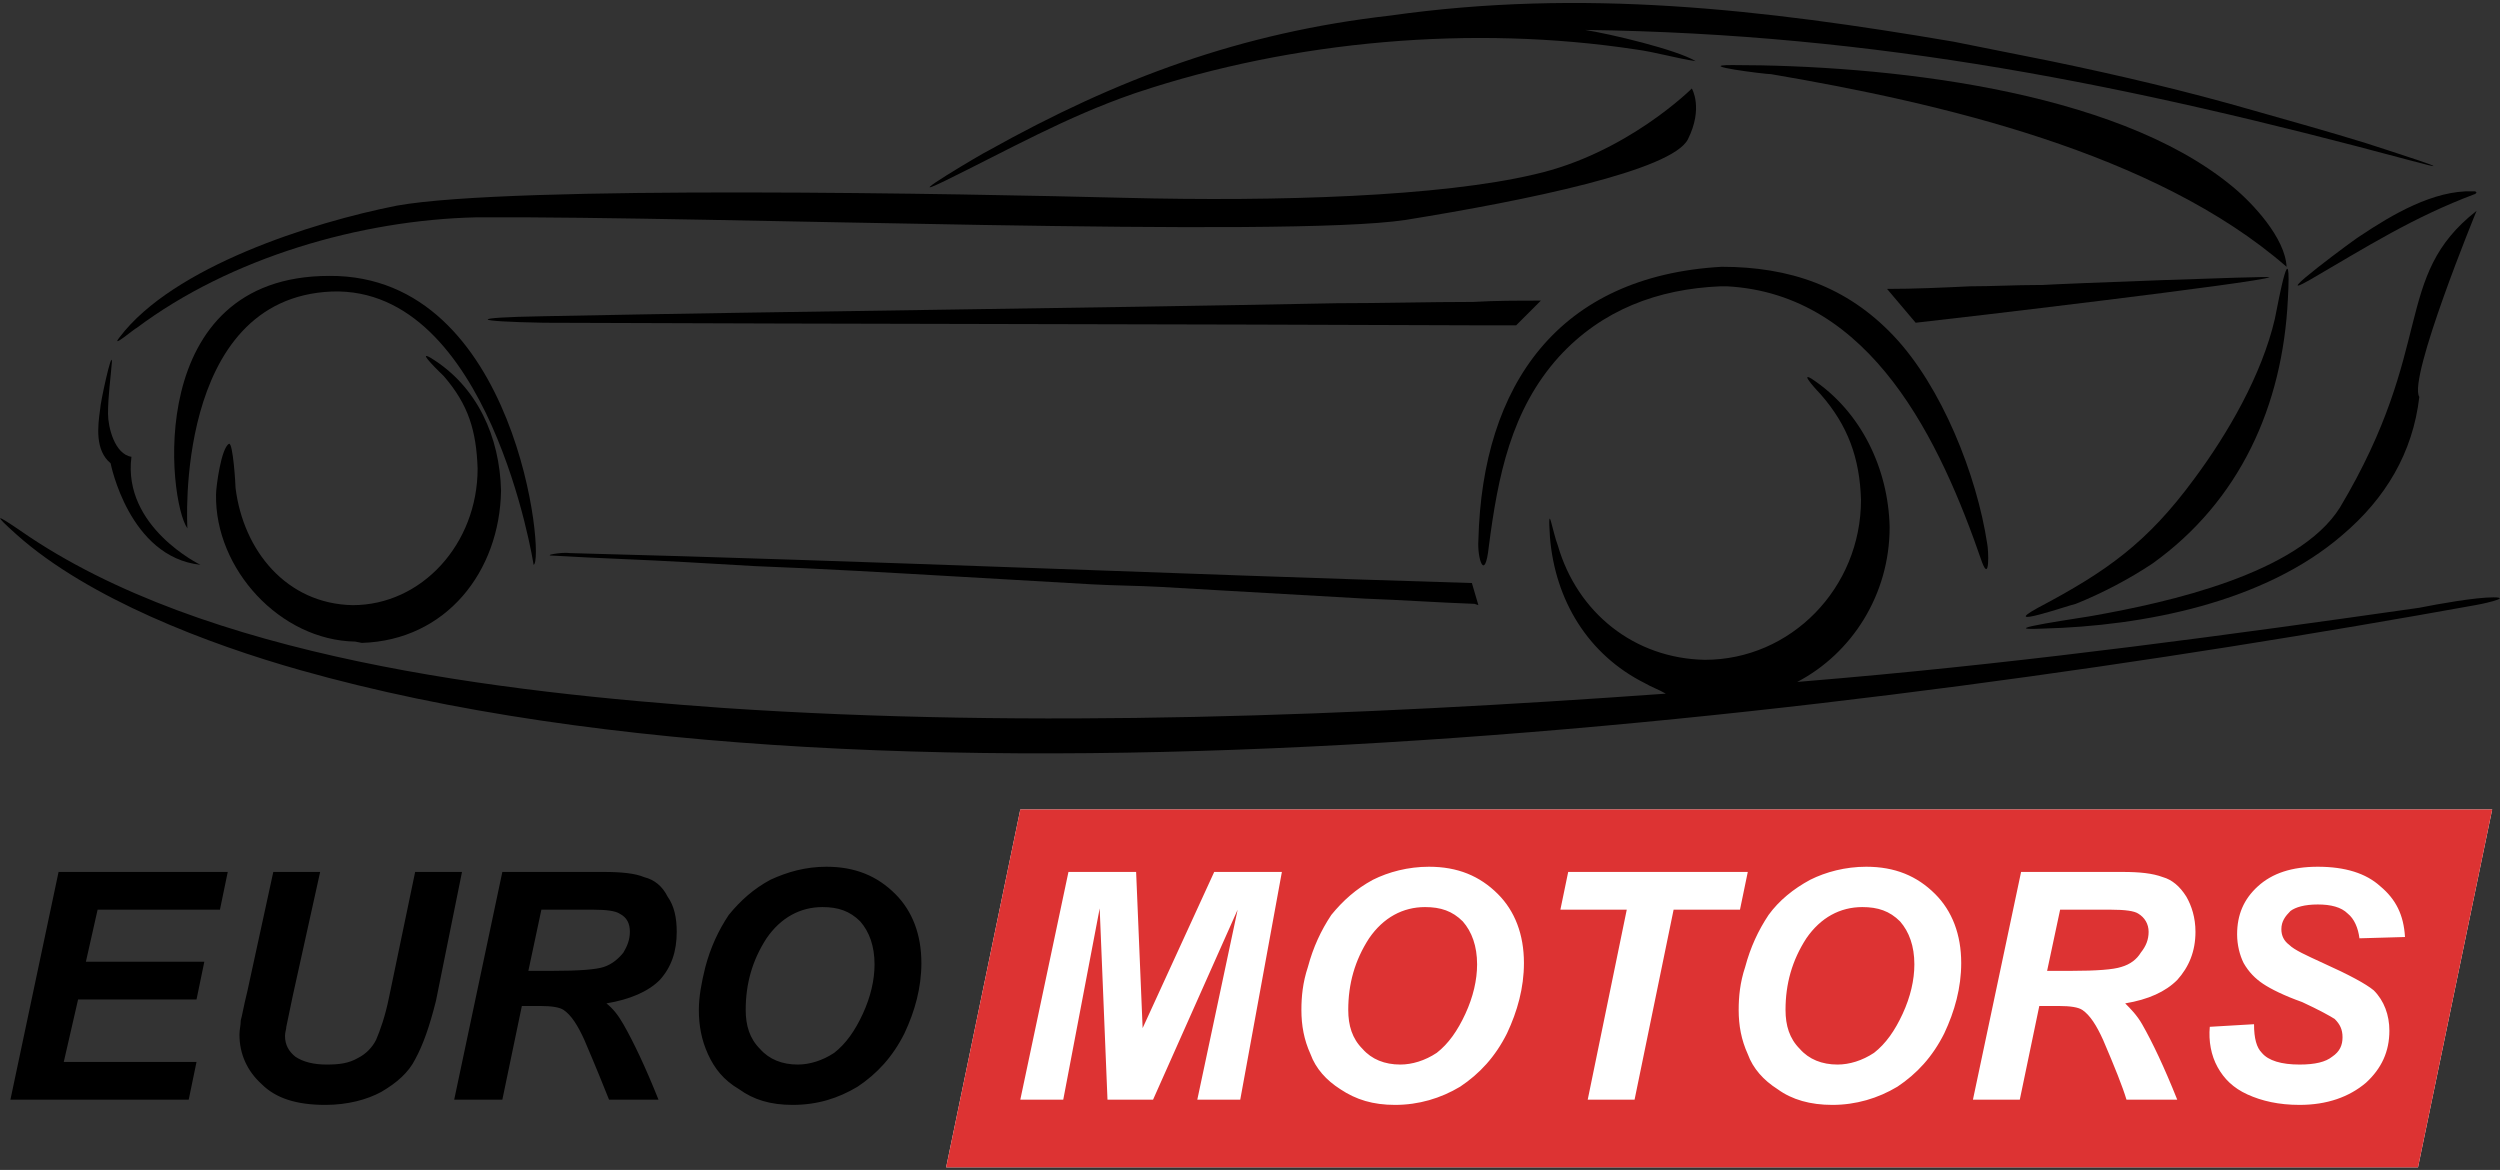
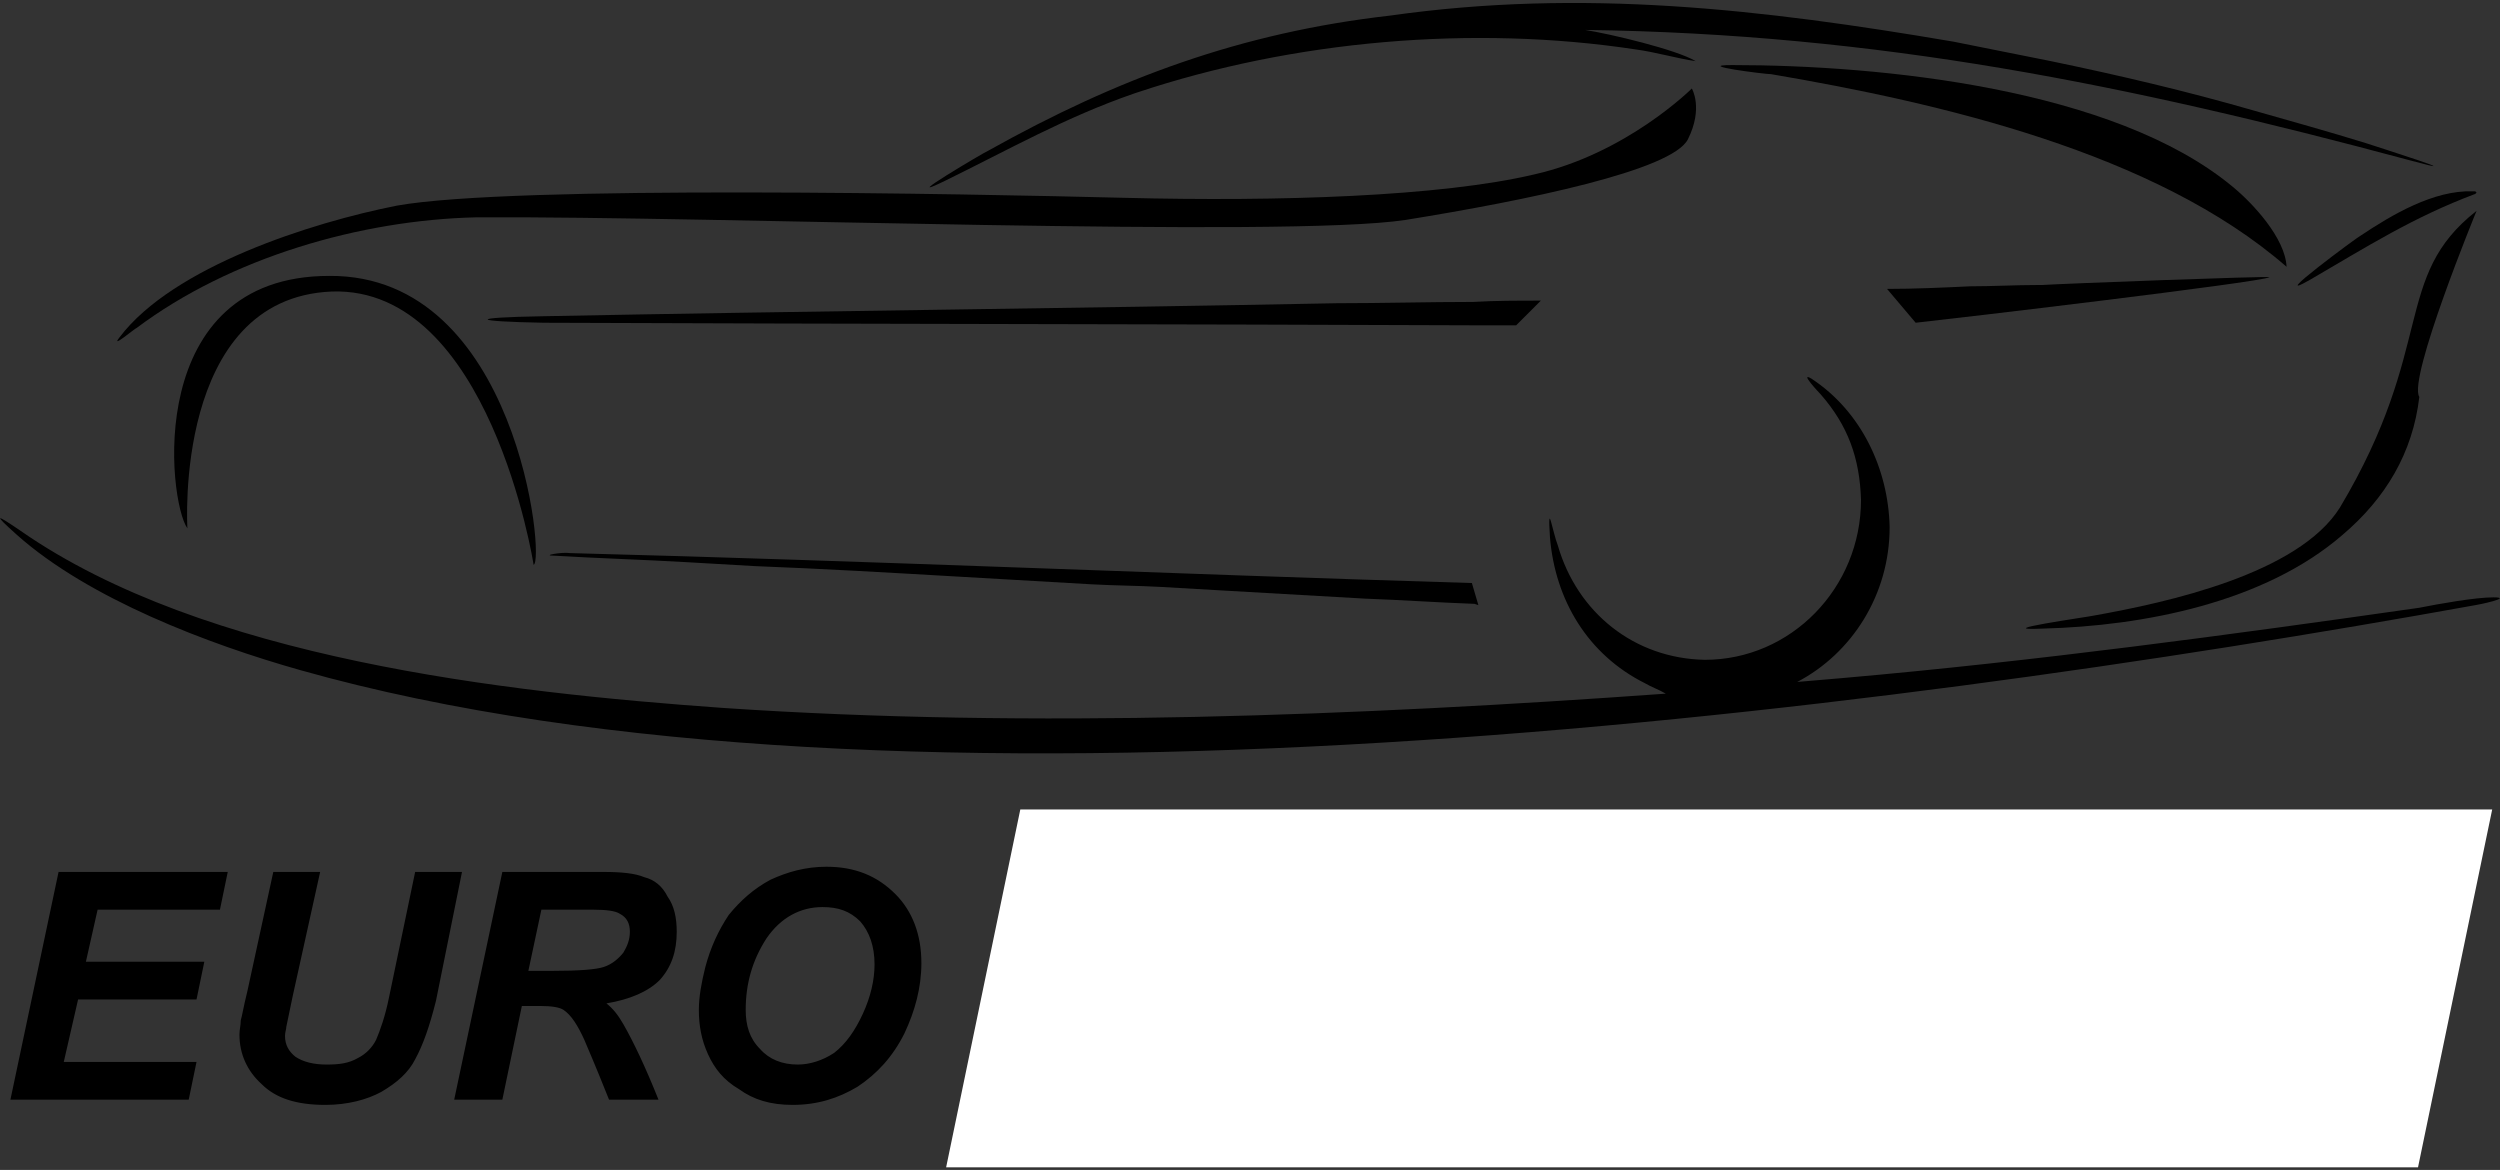
<svg xmlns="http://www.w3.org/2000/svg" xml:space="preserve" width="1921px" height="899px" version="1.1" style="shape-rendering:geometricPrecision; text-rendering:geometricPrecision; image-rendering:optimizeQuality; fill-rule:evenodd; clip-rule:evenodd" viewBox="0 0 1921 899">
  <rect x="0" y="0" width="1921" height="899" fill="#333333" stroke="none" />
  <defs>
    <style type="text/css">
   
    .fil1 {fill:black}
    .fil2 {fill:#DD3333}
    .fil0 {fill:white}
    .fil3 {fill:black;fill-rule:nonzero}
   
  </style>
  </defs>
  <g id="Слой_x0020_1">
    <polygon class="fil0" points="784,622 1915,622 1858,897 727,897 " />
    <path class="fil1" d="M1218 23c19,3 70,15 85,24 -14,-2 -31,-7 -46,-9 -125,-19 -263,-7 -383,33l-3 1c-52,18 -96,43 -145,67 -39,19 32,-23 33,-23 100,-56 195,-91 309,-104 148,-21 286,-5 433,20 25,5 50,10 75,15 53,11 104,23 156,38 28,8 57,16 86,25 6,2 88,28 33,13 -216,-58 -408,-97 -633,-100z" />
    <path class="fil1" d="M1300 68c0,0 -50,50 -121,66 -72,17 -196,21 -315,18 -119,-3 -470,-10 -559,6 -66,13 -172,47 -213,101 -8,10 12,-7 13,-7 72,-54 172,-83 261,-85l4 0c175,-1 618,16 710,2 93,-15 205,-38 217,-62 12,-24 3,-39 3,-39z" />
    <path class="fil1" d="M1131 448c-234,-7 -460,-17 -693,-23 -6,-1 -23,2 -12,2 33,2 68,3 102,5 17,1 35,2 52,3 52,2 103,5 155,8 35,2 70,4 104,6 18,1 35,1 53,2 17,1 35,2 52,3 35,2 70,4 105,6 28,1 56,3 84,4l3 1 -5 -17z" />
-     <path class="fil1" d="M1686 368c-36,49 -67,71 -120,99 -31,17 24,-2 29,-3 20,-8 41,-19 59,-31 67,-48 100,-121 104,-203 3,-54 -7,0 -10,15 -10,43 -36,88 -62,123z" />
    <path class="fil1" d="M1450 222l22 26c28,-3 265,-31 272,-35 -1,-1 -160,5 -175,6l-3 0c-17,0 -35,1 -52,1 -21,1 -43,2 -64,2z" />
    <path class="fil1" d="M1184 231c-18,0 -35,0 -52,1 -35,0 -70,1 -105,1 -203,4 -407,6 -610,10 -58,1 -55,4 1,5 241,1 482,1 723,2 8,0 16,0 24,0l19 -19z" />
-     <path class="fil1" d="M1323 205c-125,7 -184,90 -187,210 -1,14 5,33 8,5 7,-54 17,-105 54,-146 33,-36 76,-52 124,-54l5 0c111,6 164,119 196,212 6,16 5,-9 4,-14 -8,-53 -35,-121 -72,-160 -36,-38 -80,-53 -132,-53z" />
    <path class="fil1" d="M410 434c9,-2 -12,-223 -157,-222 -143,0 -124,173 -109,194 0,0 -11,-177 111,-182 121,-4 155,209 155,210z" />
    <path class="fil1" d="M1757 205c-1,-22 -26,-49 -42,-62 -91,-75 -269,-93 -384,-93 -30,0 25,7 30,7 129,22 295,60 396,148z" />
-     <path class="fil1" d="M367 360c0,58 -43,105 -96,105 -51,-1 -84,-42 -90,-90 0,-3 -2,-35 -5,-34 -6,3 -10,33 -10,39 -1,57 49,112 107,113l5 1c65,-2 106,-55 107,-117 -1,-41 -18,-80 -54,-102 -12,-7 9,13 10,14 19,22 25,42 26,71z" />
-     <path class="fil1" d="M1902 149c-48,18 -84,41 -127,66 -35,20 38,-34 39,-34 24,-16 56,-35 86,-34l2 0 1 1 -1 1z" />
-     <path class="fil1" d="M154 434c0,0 -60,-29 -53,-83 -13,-2 -18,-23 -18,-33 0,-14 2,-27 3,-40 0,-10 -9,32 -9,36 -2,14 -4,32 8,42 0,0 14,72 69,78z" />
+     <path class="fil1" d="M1902 149c-48,18 -84,41 -127,66 -35,20 38,-34 39,-34 24,-16 56,-35 86,-34l2 0 1 1 -1 1" />
    <path class="fil1" d="M1903 162c0,0 -53,129 -44,143 -5,43 -26,78 -59,106 -60,52 -153,70 -230,72 -44,2 35,-9 39,-10 56,-10 157,-32 189,-83 74,-124 40,-177 105,-228z" />
    <path class="fil1" d="M1381 524c42,-22 71,-67 71,-119 -1,-45 -22,-89 -60,-114 -10,-6 6,11 7,12 21,24 30,49 31,81 0,68 -54,123 -120,123 -54,-1 -98,-36 -113,-88 -4,-10 -8,-37 -6,-6 4,48 29,90 73,112 5,3 11,5 16,8 -237,17 -487,27 -724,11 -169,-12 -399,-38 -540,-136 -19,-13 -22,-14 -3,3 55,49 147,84 218,104 460,130 1200,35 1671,-50 1,0 30,-6 14,-6 -14,0 -42,5 -57,8 -147,21 -295,41 -443,54 -12,1 -23,2 -35,3z" />
-     <path class="fil2" d="M784 622l1131 0 -57 275 -1131 0 57 -275zm102 223l0 0 -35 0 -6 -147 -28 147 -33 0 37 -175 52 0 5 120 55 -120 52 0 -32 175 -33 0 31 -146 -65 146zm114 -69l0 0c0,-10 1,-21 5,-33 4,-15 10,-28 18,-40 9,-11 19,-20 32,-27 12,-6 27,-10 43,-10 22,0 39,7 53,21 13,13 20,31 20,53 0,19 -5,37 -13,54 -9,18 -21,31 -36,41 -15,9 -32,14 -50,14 -17,0 -30,-4 -42,-12 -11,-7 -19,-16 -23,-27 -5,-11 -7,-22 -7,-34zm36 0l0 0c0,12 3,22 11,30 7,8 17,12 29,12 9,0 19,-3 28,-9 9,-7 16,-17 22,-30 6,-13 9,-26 9,-38 0,-14 -4,-25 -11,-33 -8,-8 -17,-11 -29,-11 -17,0 -32,8 -43,24 -11,17 -16,35 -16,55zm220 69l0 0 -36 0 30 -146 -51 0 6 -29 138 0 -6 29 -51 0 -30 146zm80 -69l0 0c0,-10 1,-21 5,-33 4,-15 10,-28 18,-40 8,-11 19,-20 32,-27 12,-6 27,-10 43,-10 22,0 39,7 53,21 13,13 20,31 20,53 0,19 -5,37 -13,54 -9,18 -21,31 -36,41 -15,9 -32,14 -50,14 -17,0 -31,-4 -42,-12 -11,-7 -19,-16 -23,-27 -5,-11 -7,-22 -7,-34zm36 0l0 0c0,12 3,22 11,30 7,8 17,12 29,12 9,0 19,-3 28,-9 9,-7 16,-17 22,-30 6,-13 9,-26 9,-38 0,-14 -4,-25 -11,-33 -8,-8 -17,-11 -29,-11 -17,0 -32,8 -43,24 -11,17 -16,35 -16,55zm180 69l0 0 -36 0 37 -175 78 0c13,0 23,1 31,4 7,2 13,7 18,15 4,7 7,16 7,27 0,15 -5,27 -14,37 -9,9 -22,15 -40,18 4,4 9,9 13,16 8,14 17,33 27,58l-39 0c-3,-10 -9,-25 -18,-46 -5,-11 -10,-19 -16,-23 -3,-2 -9,-3 -18,-3l-15 0 -15 72zm21 -99l0 0 19 0c19,0 32,-1 38,-3 7,-2 12,-6 15,-11 4,-5 6,-10 6,-16 0,-6 -3,-11 -8,-14 -3,-2 -10,-3 -21,-3l-39 0 -10 47zm125 43l0 0 34 -2c0,11 2,18 6,22 5,6 15,9 29,9 12,0 20,-2 25,-6 6,-4 8,-9 8,-15 0,-6 -2,-10 -6,-14 -3,-2 -12,-7 -25,-13 -14,-5 -24,-10 -30,-14 -6,-4 -11,-9 -15,-16 -3,-6 -5,-14 -5,-22 0,-15 5,-27 16,-37 11,-10 26,-15 46,-15 21,0 37,5 48,15 12,10 18,22 19,39l-35 1c-1,-8 -4,-15 -9,-19 -5,-5 -13,-7 -23,-7 -10,0 -17,2 -21,5 -4,4 -7,8 -7,14 0,5 2,9 6,12 4,4 13,8 26,14 20,9 33,16 39,21 8,8 12,19 12,31 0,16 -6,29 -18,40 -13,11 -30,17 -51,17 -16,0 -29,-3 -40,-8 -11,-5 -18,-12 -23,-21 -5,-9 -7,-20 -6,-31z" />
    <path class="fil3" d="M8 845l37 -175 130 0 -6 29 -94 0 -9 40 91 0 -6 29 -91 0 -11 48 102 0 -6 29 -137 0zm202 -175l0 0 36 0 -21 95 -5 24c0,2 -1,4 -1,7 0,7 3,12 8,16 6,4 14,6 24,6 10,0 17,-1 24,-5 6,-3 11,-8 14,-14 3,-7 7,-18 10,-33l20 -96 36 0 -20 99c-5,20 -10,34 -16,45 -5,10 -14,18 -26,25 -11,6 -26,10 -43,10 -22,0 -38,-5 -49,-16 -11,-10 -17,-23 -17,-38 0,-4 1,-7 1,-11 1,-3 2,-10 5,-22l20 -92zm176 175l0 0 -37 0 37 -175 78 0c13,0 24,1 31,4 8,2 14,7 18,15 5,7 7,16 7,27 0,15 -4,27 -13,37 -9,9 -23,15 -41,18 5,4 9,9 13,16 8,14 17,33 27,58l-38 0c-4,-10 -10,-25 -19,-46 -5,-11 -10,-19 -16,-23 -3,-2 -9,-3 -18,-3l-14 0 -15 72zm20 -99l0 0 19 0c20,0 33,-1 39,-3 6,-2 11,-6 15,-11 3,-5 5,-10 5,-16 0,-6 -2,-11 -8,-14 -3,-2 -10,-3 -20,-3l-40 0 -10 47zm131 30l0 0c0,-10 2,-21 5,-33 4,-15 10,-28 18,-40 9,-11 19,-20 32,-27 13,-6 27,-10 43,-10 22,0 39,7 53,21 13,13 20,31 20,53 0,19 -5,37 -13,54 -9,18 -21,31 -36,41 -15,9 -31,14 -50,14 -17,0 -30,-4 -41,-12 -12,-7 -19,-16 -24,-27 -5,-11 -7,-22 -7,-34zm36 0l0 0c0,12 3,22 11,30 7,8 17,12 29,12 9,0 19,-3 28,-9 9,-7 16,-17 22,-30 6,-13 9,-26 9,-38 0,-14 -4,-25 -11,-33 -8,-8 -17,-11 -29,-11 -17,0 -32,8 -43,24 -11,17 -16,35 -16,55z" />
  </g>
</svg>